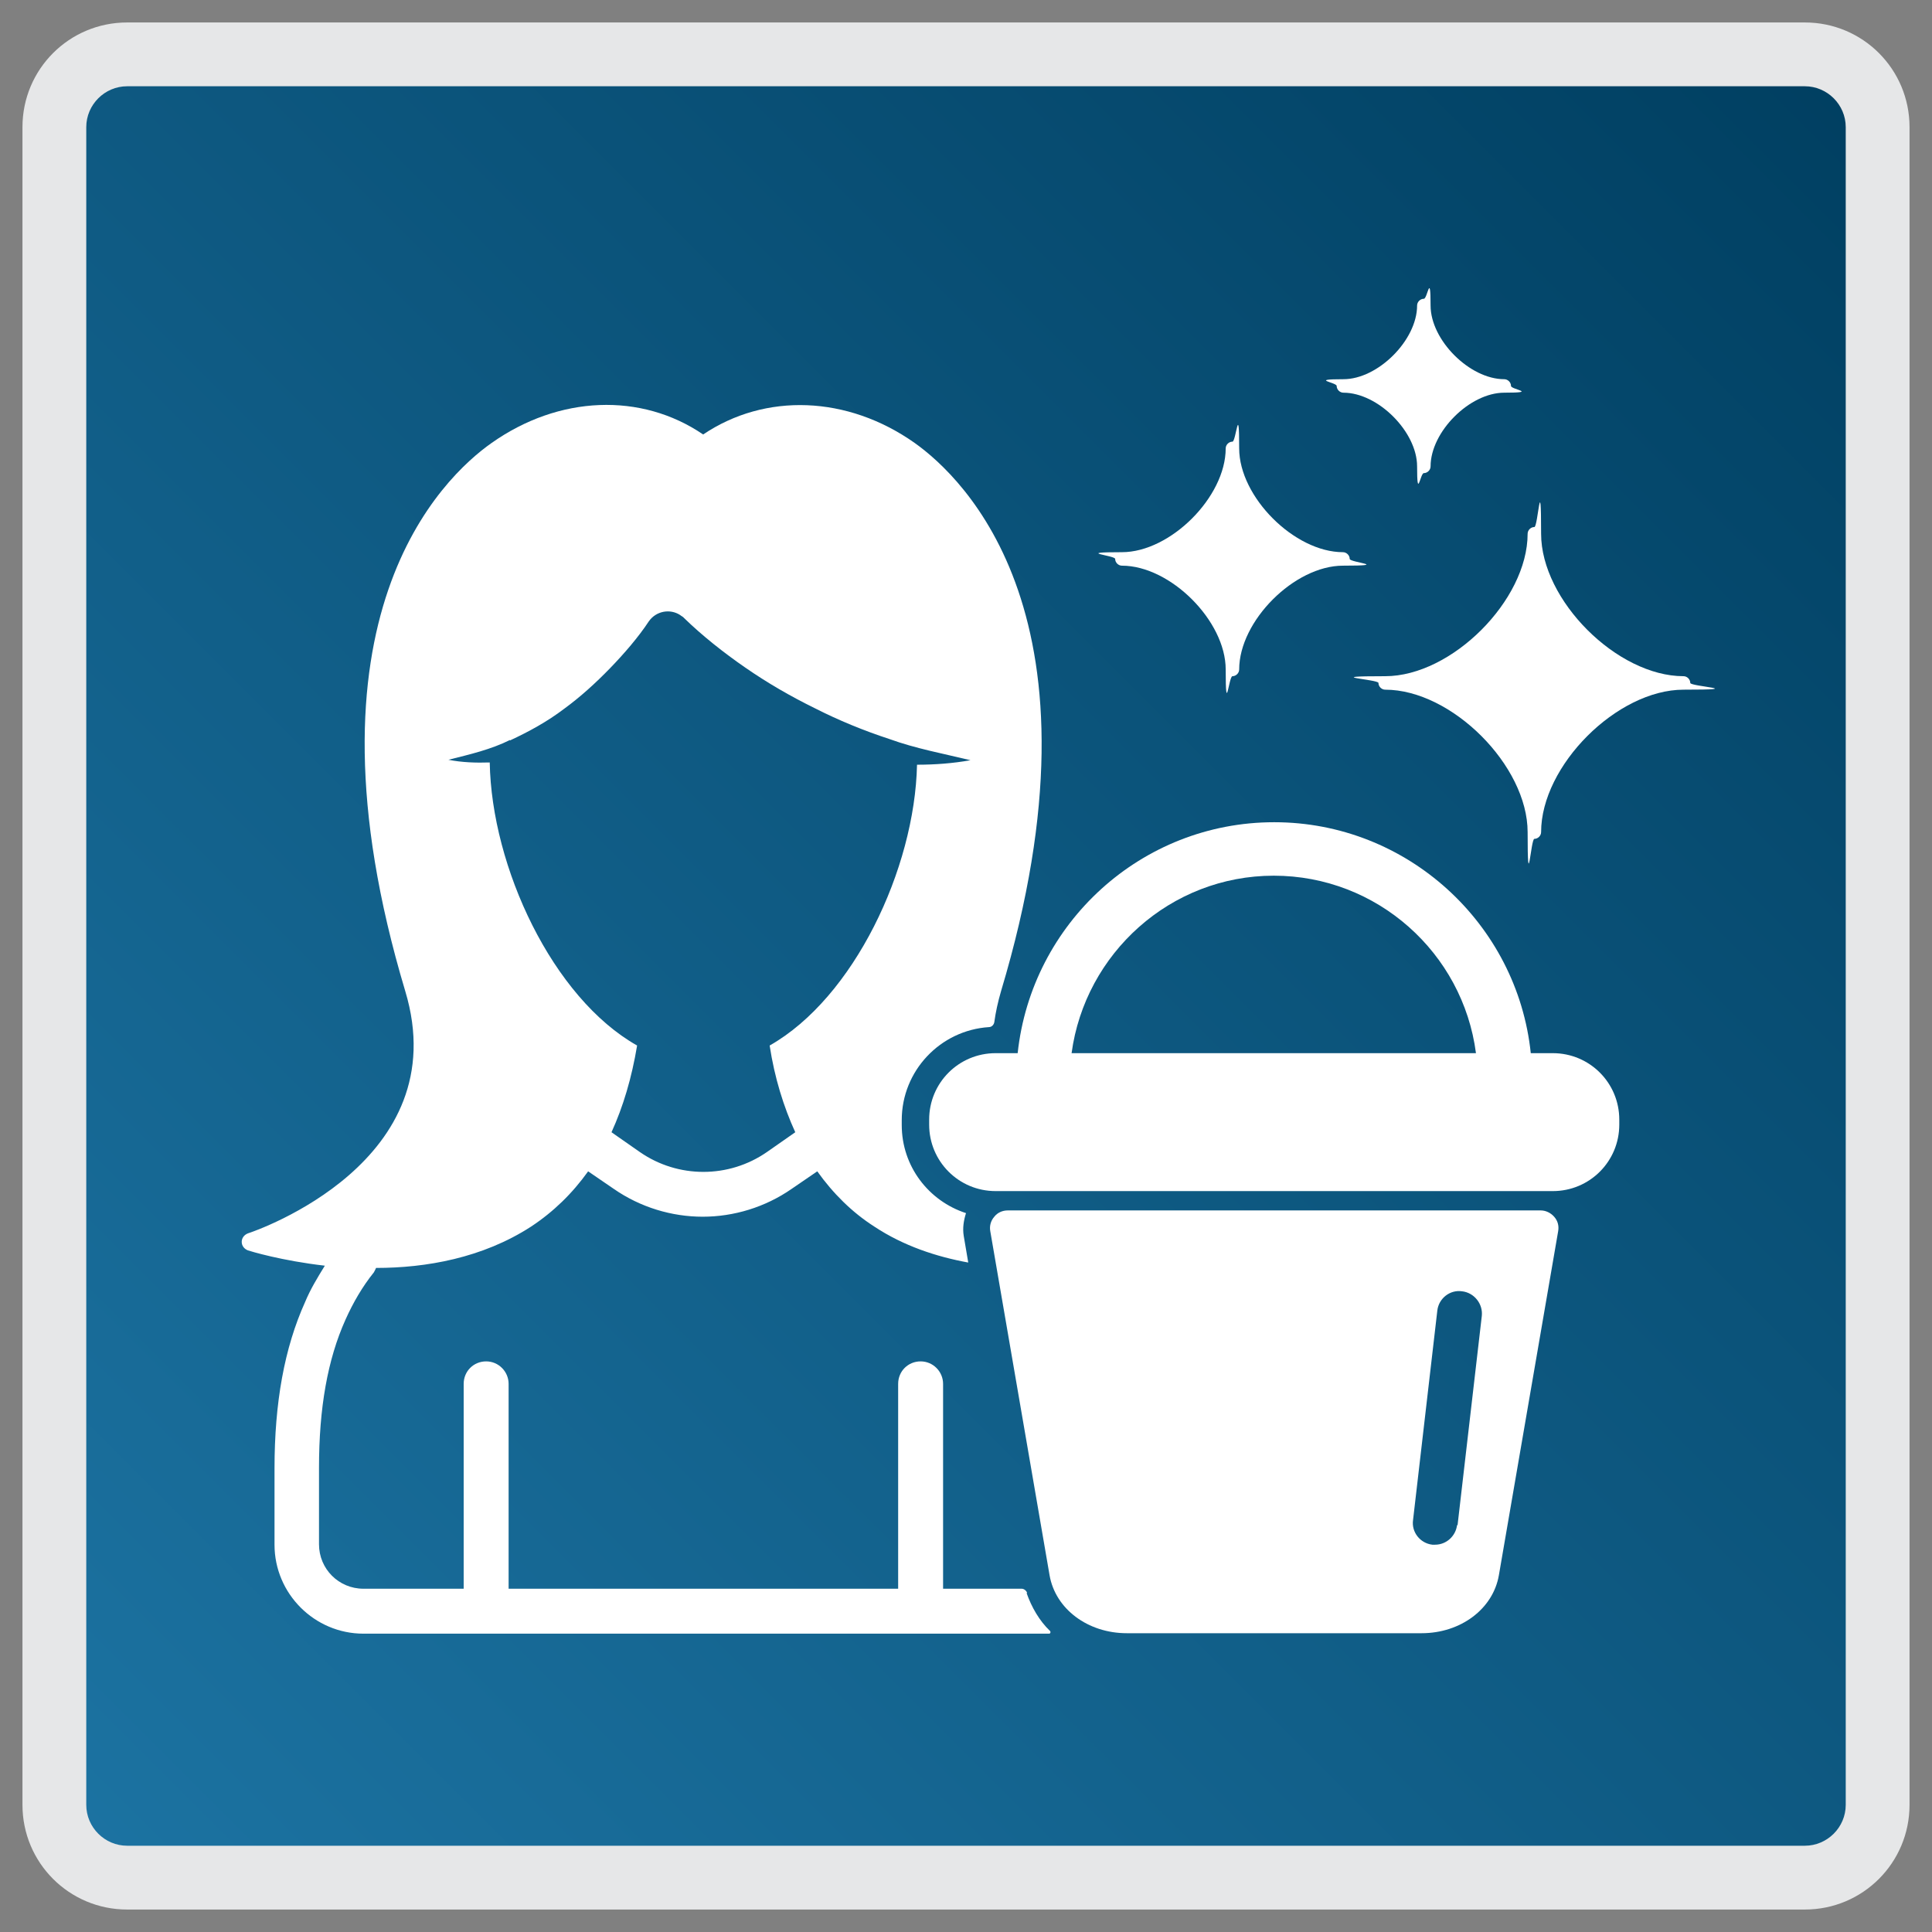
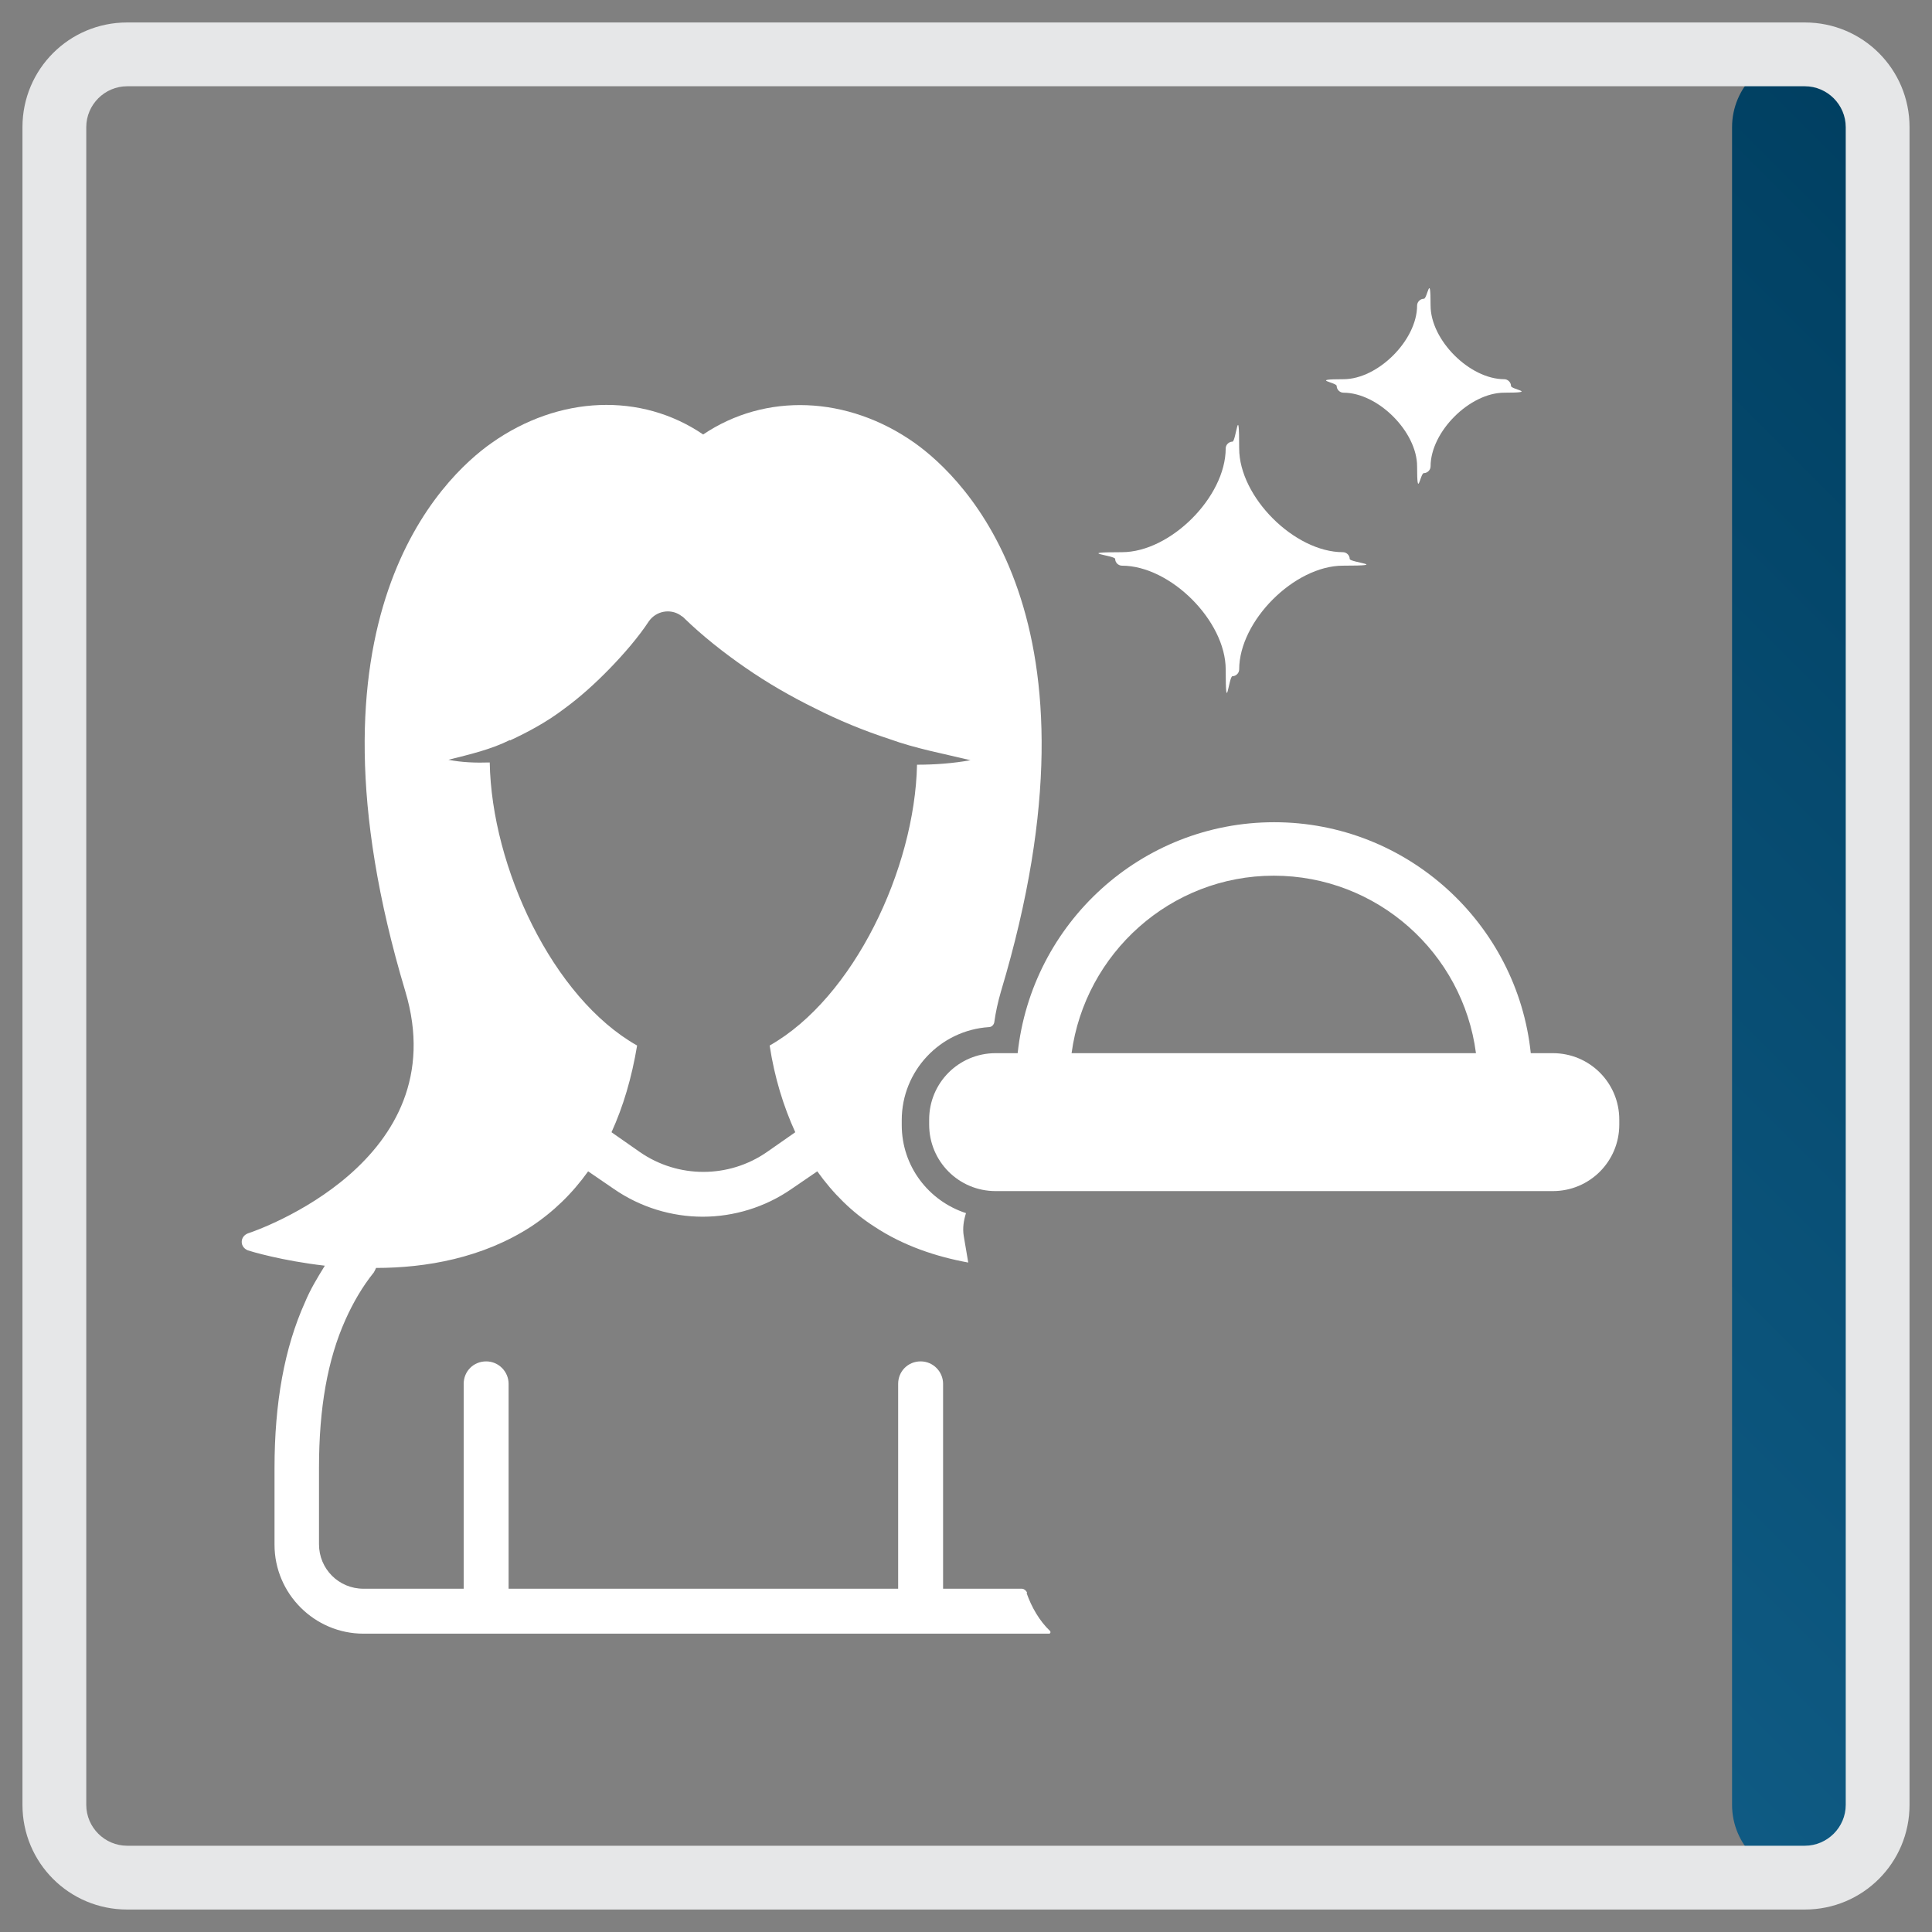
<svg xmlns="http://www.w3.org/2000/svg" id="a" data-name="Layer 1" viewBox="0 0 430 430">
  <rect x="0" y="0" width="430" height="430" fill="#808080" stroke="none" />
  <defs>
    <linearGradient id="b" x1="16.8" y1="413.2" x2="413.2" y2="16.8" gradientUnits="userSpaceOnUse">
      <stop offset="0" stop-color="#1c73a2" />
      <stop offset="1" stop-color="#003f61" />
    </linearGradient>
  </defs>
  <g>
-     <path d="m28.3,12.1h373.4c8.9,0,16.2,7.3,16.2,16.2v373.4c0,8.9-7.3,16.2-16.2,16.2H28.3c-8.9,0-16.2-7.3-16.2-16.2V28.3c0-8.9,7.3-16.2,16.2-16.2Z" style="fill: url(#b); stroke-width: 0px;" />
+     <path d="m28.3,12.1h373.4c8.9,0,16.2,7.3,16.2,16.2v373.4c0,8.9-7.3,16.2-16.2,16.2c-8.9,0-16.2-7.3-16.2-16.2V28.3c0-8.9,7.3-16.2,16.2-16.2Z" style="fill: url(#b); stroke-width: 0px;" />
    <path d="m401.7,19.2c5,0,9.1,4.1,9.1,9.1v373.4c0,5-4.1,9.1-9.1,9.1H28.3c-5,0-9.1-4.1-9.1-9.1V28.3c0-5,4.1-9.1,9.1-9.1h373.4m0-14.2H28.3C15.4,5,5,15.4,5,28.3v373.4c0,12.9,10.4,23.3,23.3,23.3h373.4c12.9,0,23.3-10.4,23.3-23.3V28.3c0-12.9-10.4-23.3-23.3-23.3h0Z" style="fill: #e6e7e8; stroke-width: 0px;" />
  </g>
  <g>
    <path d="m249.7,125.9c10.8,0,23.1,12.3,23.1,23.1s.7,1.5,1.5,1.5,1.5-.7,1.5-1.5c0-10.8,12.3-23.1,23.1-23.1s1.5-.7,1.5-1.5-.7-1.5-1.5-1.5c-10.8,0-23.1-12.3-23.1-23.1s-.7-1.5-1.5-1.5-1.5.7-1.5,1.5c0,10.8-12.3,23.1-23.1,23.1s-1.5.7-1.5,1.5.7,1.5,1.5,1.5Z" style="fill: #fff; stroke-width: 0px;" />
    <path d="m299,87.4c7.7,0,16.4,8.7,16.4,16.4s.7,1.5,1.5,1.5,1.5-.7,1.5-1.5c0-7.7,8.7-16.4,16.4-16.4s1.5-.7,1.5-1.5-.7-1.5-1.5-1.5c-7.7,0-16.4-8.7-16.4-16.4s-.7-1.5-1.5-1.5-1.5.7-1.5,1.5c0,7.7-8.7,16.4-16.4,16.4s-1.5.7-1.5,1.5.7,1.5,1.5,1.5Z" style="fill: #fff; stroke-width: 0px;" />
-     <path d="m374.7,150.5c-14.8,0-31.7-16.9-31.7-31.7s-.7-1.5-1.5-1.5-1.5.7-1.5,1.5c0,14.8-16.9,31.7-31.7,31.7s-1.5.7-1.5,1.5.7,1.5,1.5,1.5c14.8,0,31.7,16.9,31.7,31.7s.7,1.5,1.5,1.5,1.5-.7,1.5-1.5c0-14.8,16.9-31.7,31.7-31.7s1.5-.7,1.5-1.5-.7-1.5-1.5-1.5Z" style="fill: #fff; stroke-width: 0px;" />
    <path d="m345.6,234.4h-4.9c-3-28.8-27.5-51.4-57.1-51.4s-54,22.5-57.1,51.4h-4.9c-8.2,0-14.8,6.6-14.8,14.8v1.1c0,8.2,6.6,14.8,14.8,14.8h124c8.2,0,14.8-6.6,14.8-14.8v-1.1c0-8.2-6.6-14.8-14.8-14.8Zm-107.1,0c3-22.2,22-39.5,45-39.5s42.1,17.2,45,39.5h-90.1Z" style="fill: #fff; stroke-width: 0px;" />
-     <path d="m342.7,269.4h-118.4c-1.2,0-2.3.5-3,1.4-.8.9-1.1,2.1-.9,3.2l13.2,76.6c1.3,7.5,8.5,12.9,17.2,12.9h65.6c8.7,0,15.9-5.4,17.2-12.9l13.2-76.6c.2-1.2-.1-2.3-.9-3.2-.8-.9-1.9-1.4-3-1.4Zm-18.4,70c-.3,2.5-2.4,4.4-4.9,4.4s-.4,0-.6,0c-2.7-.3-4.7-2.8-4.3-5.5l5.4-46.6c.3-2.7,2.8-4.7,5.5-4.3,2.7.3,4.7,2.8,4.4,5.5l-5.4,46.6Z" style="fill: #fff; stroke-width: 0px;" />
    <path d="m228.6,354.5c-.2-.5-.7-.9-1.2-.9h-17.5v-45.6c0-2.7-2.2-5-5-5s-5,2.2-5,5v45.6h-86.7v-45.6c0-2.7-2.2-5-5-5s-5,2.2-5,5v45.6h-22.3c-5.5,0-9.9-4.4-9.9-9.9v-17c0-13.3,1.9-24.1,5.9-33,1.7-3.8,3.8-7.4,6.3-10.5.2-.3.3-.6.5-1,11.1,0,23.7-2.2,34.5-9.2,5-3.3,9.2-7.4,12.7-12.3l5.7,3.9c5.9,4.1,12.9,6.2,19.8,6.2s13.9-2.1,19.8-6.2l5.7-3.9c3.5,4.9,7.7,9.1,12.7,12.3,6.5,4.3,13.8,6.7,20.9,8l-1-5.9c-.3-1.8,0-3.5.5-5.1-8.3-2.7-14.3-10.4-14.3-19.6v-1.1c0-11,8.6-20,19.4-20.7.6,0,1.1-.5,1.2-1.1.3-2.2.8-4.5,1.5-6.9,24.9-83-8.4-114.3-19.2-122-15-10.6-33.3-11.2-47.1-1.9-13.8-9.4-32.1-8.7-47.1,1.9-10.8,7.6-44.1,38.9-19.2,122,11.4,37.9-33.1,53.3-35,53.9-.8.3-1.4,1-1.4,1.9,0,.9.6,1.6,1.4,1.9.6.2,7.5,2.3,17.1,3.4-1.6,2.6-3.2,5.2-4.4,8.1-4.6,10.2-6.8,22.4-6.8,37v17c0,10.9,8.9,19.8,19.8,19.8,0,0,140.6,0,152.6,0,.3,0,.4-.4.2-.6-2.4-2.3-4.1-5.3-5.2-8.4Zm-115.1-189.7c4.3-2,8.3-4.2,12-7,3.7-2.7,7.1-5.8,10.3-9.1,3.1-3.2,6.3-6.9,8.6-10.4,1.6-2.3,4.7-2.9,7-1.4.2.2.5.3.7.5l.2.2c3.9,3.8,8.8,7.7,13.6,11,4.9,3.4,10.1,6.4,15.4,9,5.3,2.7,10.9,5,16.7,6.9,5.8,2.1,11.8,3.2,18,4.7-3.9.7-7.9,1-11.9,1-.5,23.2-14.1,51.9-32.8,62.5,1.1,7.2,3.1,13.6,5.7,19.3l-6.3,4.4c-8.5,5.9-19.8,5.9-28.3,0l-6.3-4.4c2.6-5.7,4.5-12.1,5.7-19.3-18.8-10.6-32.4-39.7-32.8-63-3.1.1-6.2,0-9.2-.6,4.8-1.2,9.5-2.3,13.7-4.4Z" style="fill: #fff; stroke-width: 0px;" />
  </g>
</svg>